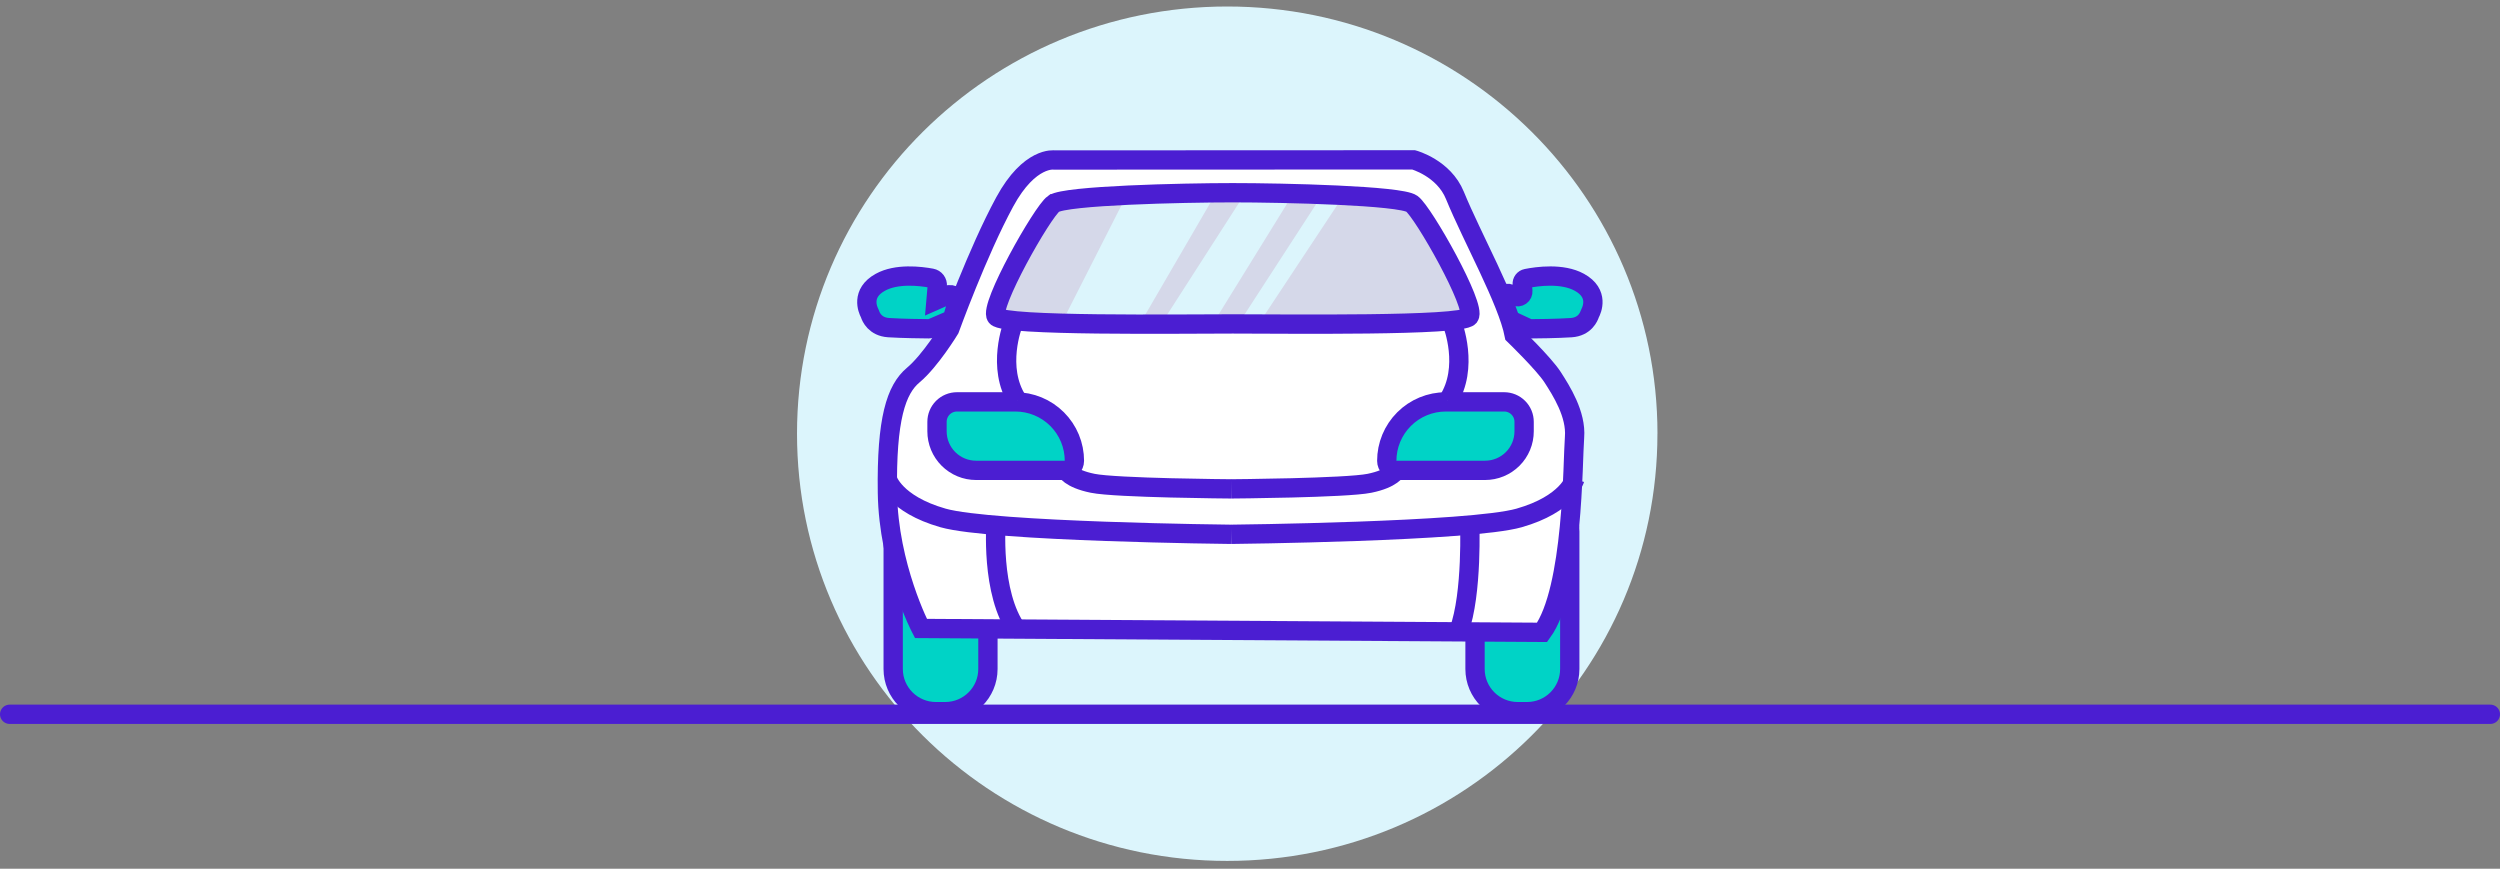
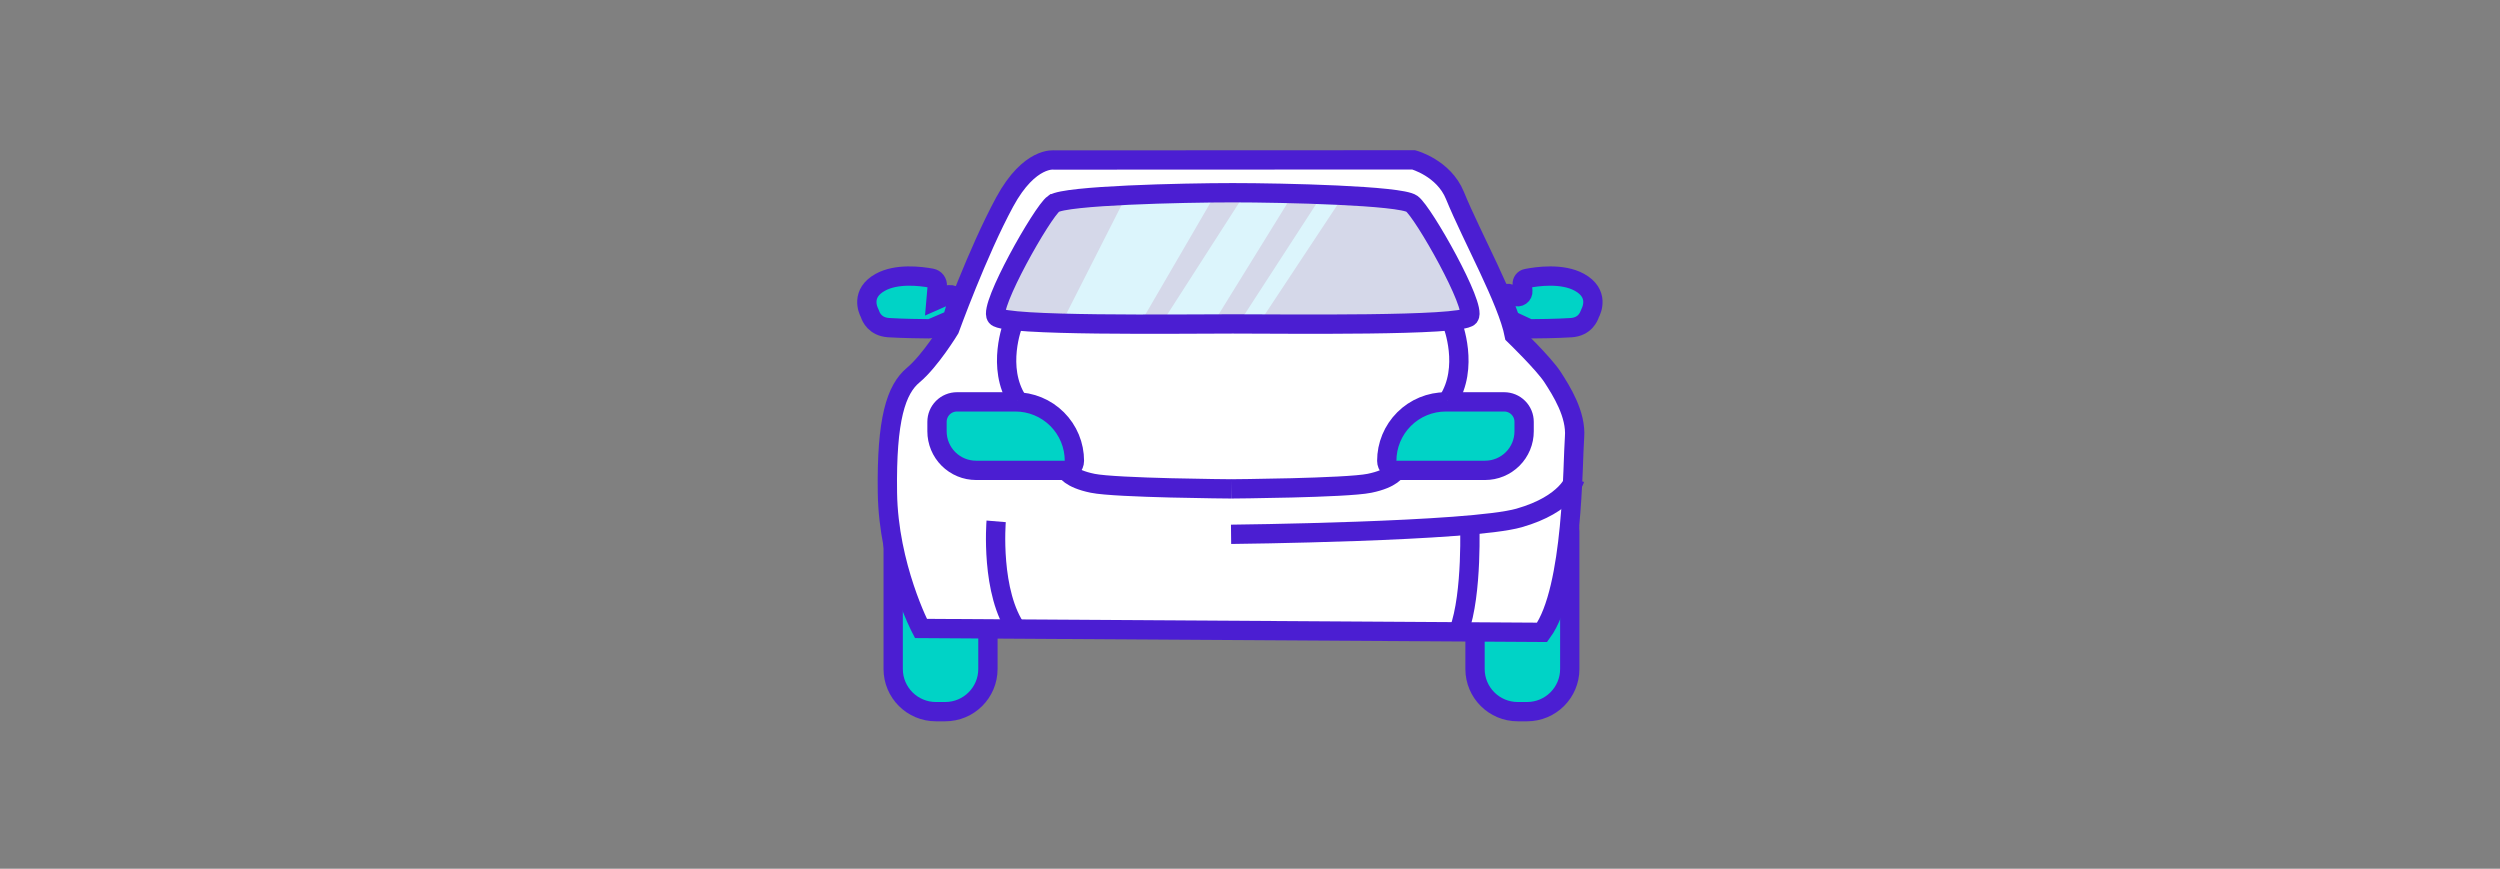
<svg xmlns="http://www.w3.org/2000/svg" width="259" height="90" viewBox="0 0 259 90" fill="none">
  <rect x="0" y="0" width="259" height="90" fill="#808080" stroke="none" />
-   <path d="M171.71 44.931C171.71 69.377 151.755 89.191 127.138 89.191C102.521 89.191 82.571 69.376 82.571 44.931C82.571 20.487 102.527 0.674 127.143 0.674C151.758 0.674 171.714 20.488 171.714 44.931H171.71Z" fill="#DCF5FC" />
  <path d="M163.629 29.247C161.849 28.262 159.224 28.637 158.148 28.852C158.014 28.878 157.895 28.953 157.813 29.062C157.731 29.171 157.692 29.306 157.704 29.442L157.766 30.146C157.774 30.242 157.758 30.339 157.717 30.427C157.677 30.515 157.614 30.591 157.534 30.647C157.455 30.703 157.363 30.737 157.266 30.746C157.17 30.755 157.072 30.738 156.984 30.698L156.427 30.445C156.331 30.401 156.225 30.386 156.121 30.401C156.017 30.415 155.919 30.459 155.839 30.527C155.759 30.595 155.699 30.685 155.668 30.785C155.637 30.886 155.635 30.993 155.663 31.094L156.126 32.78C156.147 32.858 156.185 32.93 156.237 32.992C156.289 33.053 156.354 33.103 156.427 33.136L158.321 34.012C158.395 34.047 158.476 34.065 158.557 34.065C159.105 34.065 161.345 34.039 162.764 33.946C164.215 33.852 164.616 32.774 164.695 32.542C164.705 32.512 164.717 32.483 164.732 32.455C164.893 32.154 165.714 30.4 163.629 29.247Z" fill="#00D3C6" stroke="#4B1ED2" stroke-width="2" stroke-miterlimit="10" />
  <path d="M158.202 50.648H157.239C154.794 50.648 152.813 52.628 152.813 55.07V69.306C152.813 71.749 154.794 73.728 157.239 73.728H158.202C160.646 73.728 162.628 71.749 162.628 69.306V55.07C162.628 52.628 160.646 50.648 158.202 50.648Z" fill="#00D3C6" stroke="#4B1ED2" stroke-width="2" stroke-miterlimit="10" />
  <path d="M97.923 50.648H96.96C94.516 50.648 92.534 52.628 92.534 55.07V69.306C92.534 71.749 94.516 73.728 96.96 73.728H97.923C100.368 73.728 102.349 71.749 102.349 69.306V55.07C102.349 52.628 100.368 50.648 97.923 50.648Z" fill="#00D3C6" stroke="#4B1ED2" stroke-width="2" stroke-miterlimit="10" />
  <path d="M150.729 20.245C152.518 24.62 156.181 31.14 156.875 34.707C156.875 34.707 159.948 37.679 160.842 39.065C161.736 40.45 163.32 42.92 163.122 45.306C162.924 47.693 163.022 61.056 159.763 65.511L95.406 65.109C95.406 65.109 92.046 58.67 91.937 51.043C91.827 43.416 92.832 40.345 94.614 38.858C96.395 37.371 98.38 34.101 98.38 34.101C98.38 34.101 101.269 26.109 104.092 20.913C106.668 16.17 109.233 16.577 109.233 16.577L146.455 16.561C146.455 16.561 149.573 17.405 150.729 20.245Z" fill="white" stroke="#4B1ED2" stroke-width="2" stroke-miterlimit="10" />
  <path d="M96.974 31.095L97.104 29.607C97.12 29.424 97.067 29.242 96.956 29.096C96.845 28.951 96.684 28.852 96.503 28.819C95.342 28.603 92.891 28.31 91.199 29.246C89.154 30.378 89.91 32.091 90.091 32.435C90.111 32.474 90.128 32.514 90.142 32.556C90.224 32.815 90.643 33.854 92.068 33.944C93.457 34.035 95.65 34.058 96.236 34.063C96.338 34.063 96.439 34.042 96.533 34.002L98.325 33.231C98.424 33.189 98.513 33.126 98.585 33.046C98.657 32.966 98.711 32.871 98.743 32.769L99.126 31.473C99.166 31.338 99.167 31.195 99.128 31.06C99.089 30.924 99.013 30.803 98.907 30.71C98.802 30.617 98.672 30.556 98.533 30.535C98.394 30.513 98.251 30.531 98.123 30.588L96.974 31.095Z" fill="#00D3C6" stroke="#4B1ED2" stroke-width="2" stroke-miterlimit="10" />
  <path d="M153.852 48.729H144.656C144.394 48.729 144.143 48.625 143.958 48.441C143.773 48.256 143.669 48.005 143.669 47.744C143.669 46.941 143.827 46.147 144.134 45.405C144.442 44.664 144.892 43.99 145.46 43.423C146.028 42.855 146.702 42.405 147.444 42.098C148.186 41.791 148.981 41.633 149.784 41.633H155.832C156.381 41.633 156.906 41.851 157.294 42.239C157.682 42.626 157.899 43.152 157.899 43.7V44.685C157.899 45.216 157.795 45.742 157.591 46.233C157.388 46.723 157.09 47.169 156.714 47.545C156.338 47.92 155.892 48.218 155.401 48.421C154.91 48.625 154.383 48.729 153.852 48.729V48.729Z" fill="#00D3C6" stroke="#4B1ED2" stroke-width="2" stroke-miterlimit="10" />
  <path d="M101.126 48.729H110.322C110.584 48.729 110.835 48.625 111.02 48.441C111.205 48.256 111.309 48.005 111.309 47.744C111.309 46.941 111.151 46.146 110.843 45.404C110.536 44.663 110.085 43.989 109.517 43.421C108.948 42.854 108.274 42.404 107.531 42.097C106.789 41.79 105.993 41.632 105.19 41.633H99.141C98.87 41.633 98.601 41.686 98.35 41.79C98.099 41.894 97.871 42.046 97.679 42.238C97.487 42.43 97.335 42.658 97.231 42.909C97.127 43.16 97.074 43.428 97.074 43.7V44.685C97.074 45.216 97.179 45.742 97.382 46.233C97.586 46.723 97.884 47.169 98.26 47.545C98.636 47.92 99.082 48.218 99.573 48.421C100.064 48.625 100.59 48.729 101.122 48.729H101.126Z" fill="#00D3C6" stroke="#4B1ED2" stroke-width="2" stroke-miterlimit="10" />
-   <path d="M91.934 49.659C91.934 49.659 92.667 52.221 97.699 53.659C102.732 55.096 127.538 55.355 127.538 55.355" stroke="#4B1ED2" stroke-width="2" stroke-miterlimit="10" />
  <path d="M163.144 49.659C163.144 49.659 162.411 52.221 157.378 53.659C152.346 55.096 127.538 55.355 127.538 55.355" stroke="#4B1ED2" stroke-width="2" stroke-miterlimit="10" />
  <path d="M110.438 48.703C110.438 48.703 110.79 49.578 113.207 50.07C115.625 50.562 127.539 50.648 127.539 50.648" stroke="#4B1ED2" stroke-width="2" stroke-miterlimit="10" />
  <path d="M144.641 48.703C144.641 48.703 144.289 49.578 141.871 50.07C139.454 50.562 127.538 50.648 127.538 50.648" stroke="#4B1ED2" stroke-width="2" stroke-miterlimit="10" />
  <path d="M103.202 54.012C103.202 54.012 102.574 61.477 105.429 65.36" stroke="#4B1ED2" stroke-width="2" stroke-miterlimit="10" />
  <path d="M152.257 54.012C152.257 54.012 152.57 61.478 151.143 65.36" stroke="#4B1ED2" stroke-width="2" stroke-miterlimit="10" />
  <path d="M105.429 41.528C103.177 38.071 104.947 33.584 104.947 33.584Z" fill="white" />
  <path d="M105.429 41.528C103.177 38.071 104.947 33.584 104.947 33.584" stroke="#4B1ED2" stroke-width="2" stroke-miterlimit="10" />
  <path d="M150 41.528C152.251 38.071 150.482 33.584 150.482 33.584Z" fill="white" />
  <path d="M150 41.528C152.251 38.071 150.482 33.584 150.482 33.584" stroke="#4B1ED2" stroke-width="2" stroke-miterlimit="10" />
  <path d="M109.161 21.108C110.35 20.252 122.459 19.967 127.714 19.967C132.968 19.967 145.079 20.252 146.268 21.108C147.457 21.965 153.014 31.805 152.206 32.803C151.398 33.801 133.22 33.557 127.714 33.557C122.208 33.557 104.031 33.807 103.223 32.803C102.415 31.799 107.972 21.963 109.153 21.108H109.161Z" fill="#D5D8E9" stroke="#4B1ED2" stroke-width="1.4" stroke-miterlimit="10" />
  <path d="M110 33.442C112.346 33.539 115.247 33.575 118.077 33.585L126 19.967C123.323 19.995 119.742 20.086 116.692 20.264L110 33.442Z" fill="#DCF5FC" />
  <path d="M120.286 33.585C122.226 33.585 124.071 33.575 125.635 33.569L134 20.033C132.132 19.991 130.39 19.97 129.034 19.967L120.286 33.585Z" fill="#DCF5FC" />
  <path d="M128.286 33.577C128.872 33.577 129.578 33.577 130.376 33.585L138.571 21.196C137.858 21.161 137.122 21.13 136.379 21.102L128.286 33.577Z" fill="#DCF5FC" />
  <path d="M109.161 21.108C110.35 20.252 122.459 19.967 127.714 19.967C132.968 19.967 145.079 20.252 146.268 21.108C147.457 21.965 153.014 31.805 152.206 32.803C151.398 33.801 133.22 33.557 127.714 33.557C122.208 33.557 104.031 33.807 103.223 32.803C102.415 31.799 107.972 21.963 109.153 21.108H109.161Z" stroke="#4B1ED2" stroke-width="2" stroke-miterlimit="10" />
-   <path d="M1 74H258" stroke="#4B1ED2" stroke-width="2" stroke-linecap="round" stroke-linejoin="round" />
</svg>